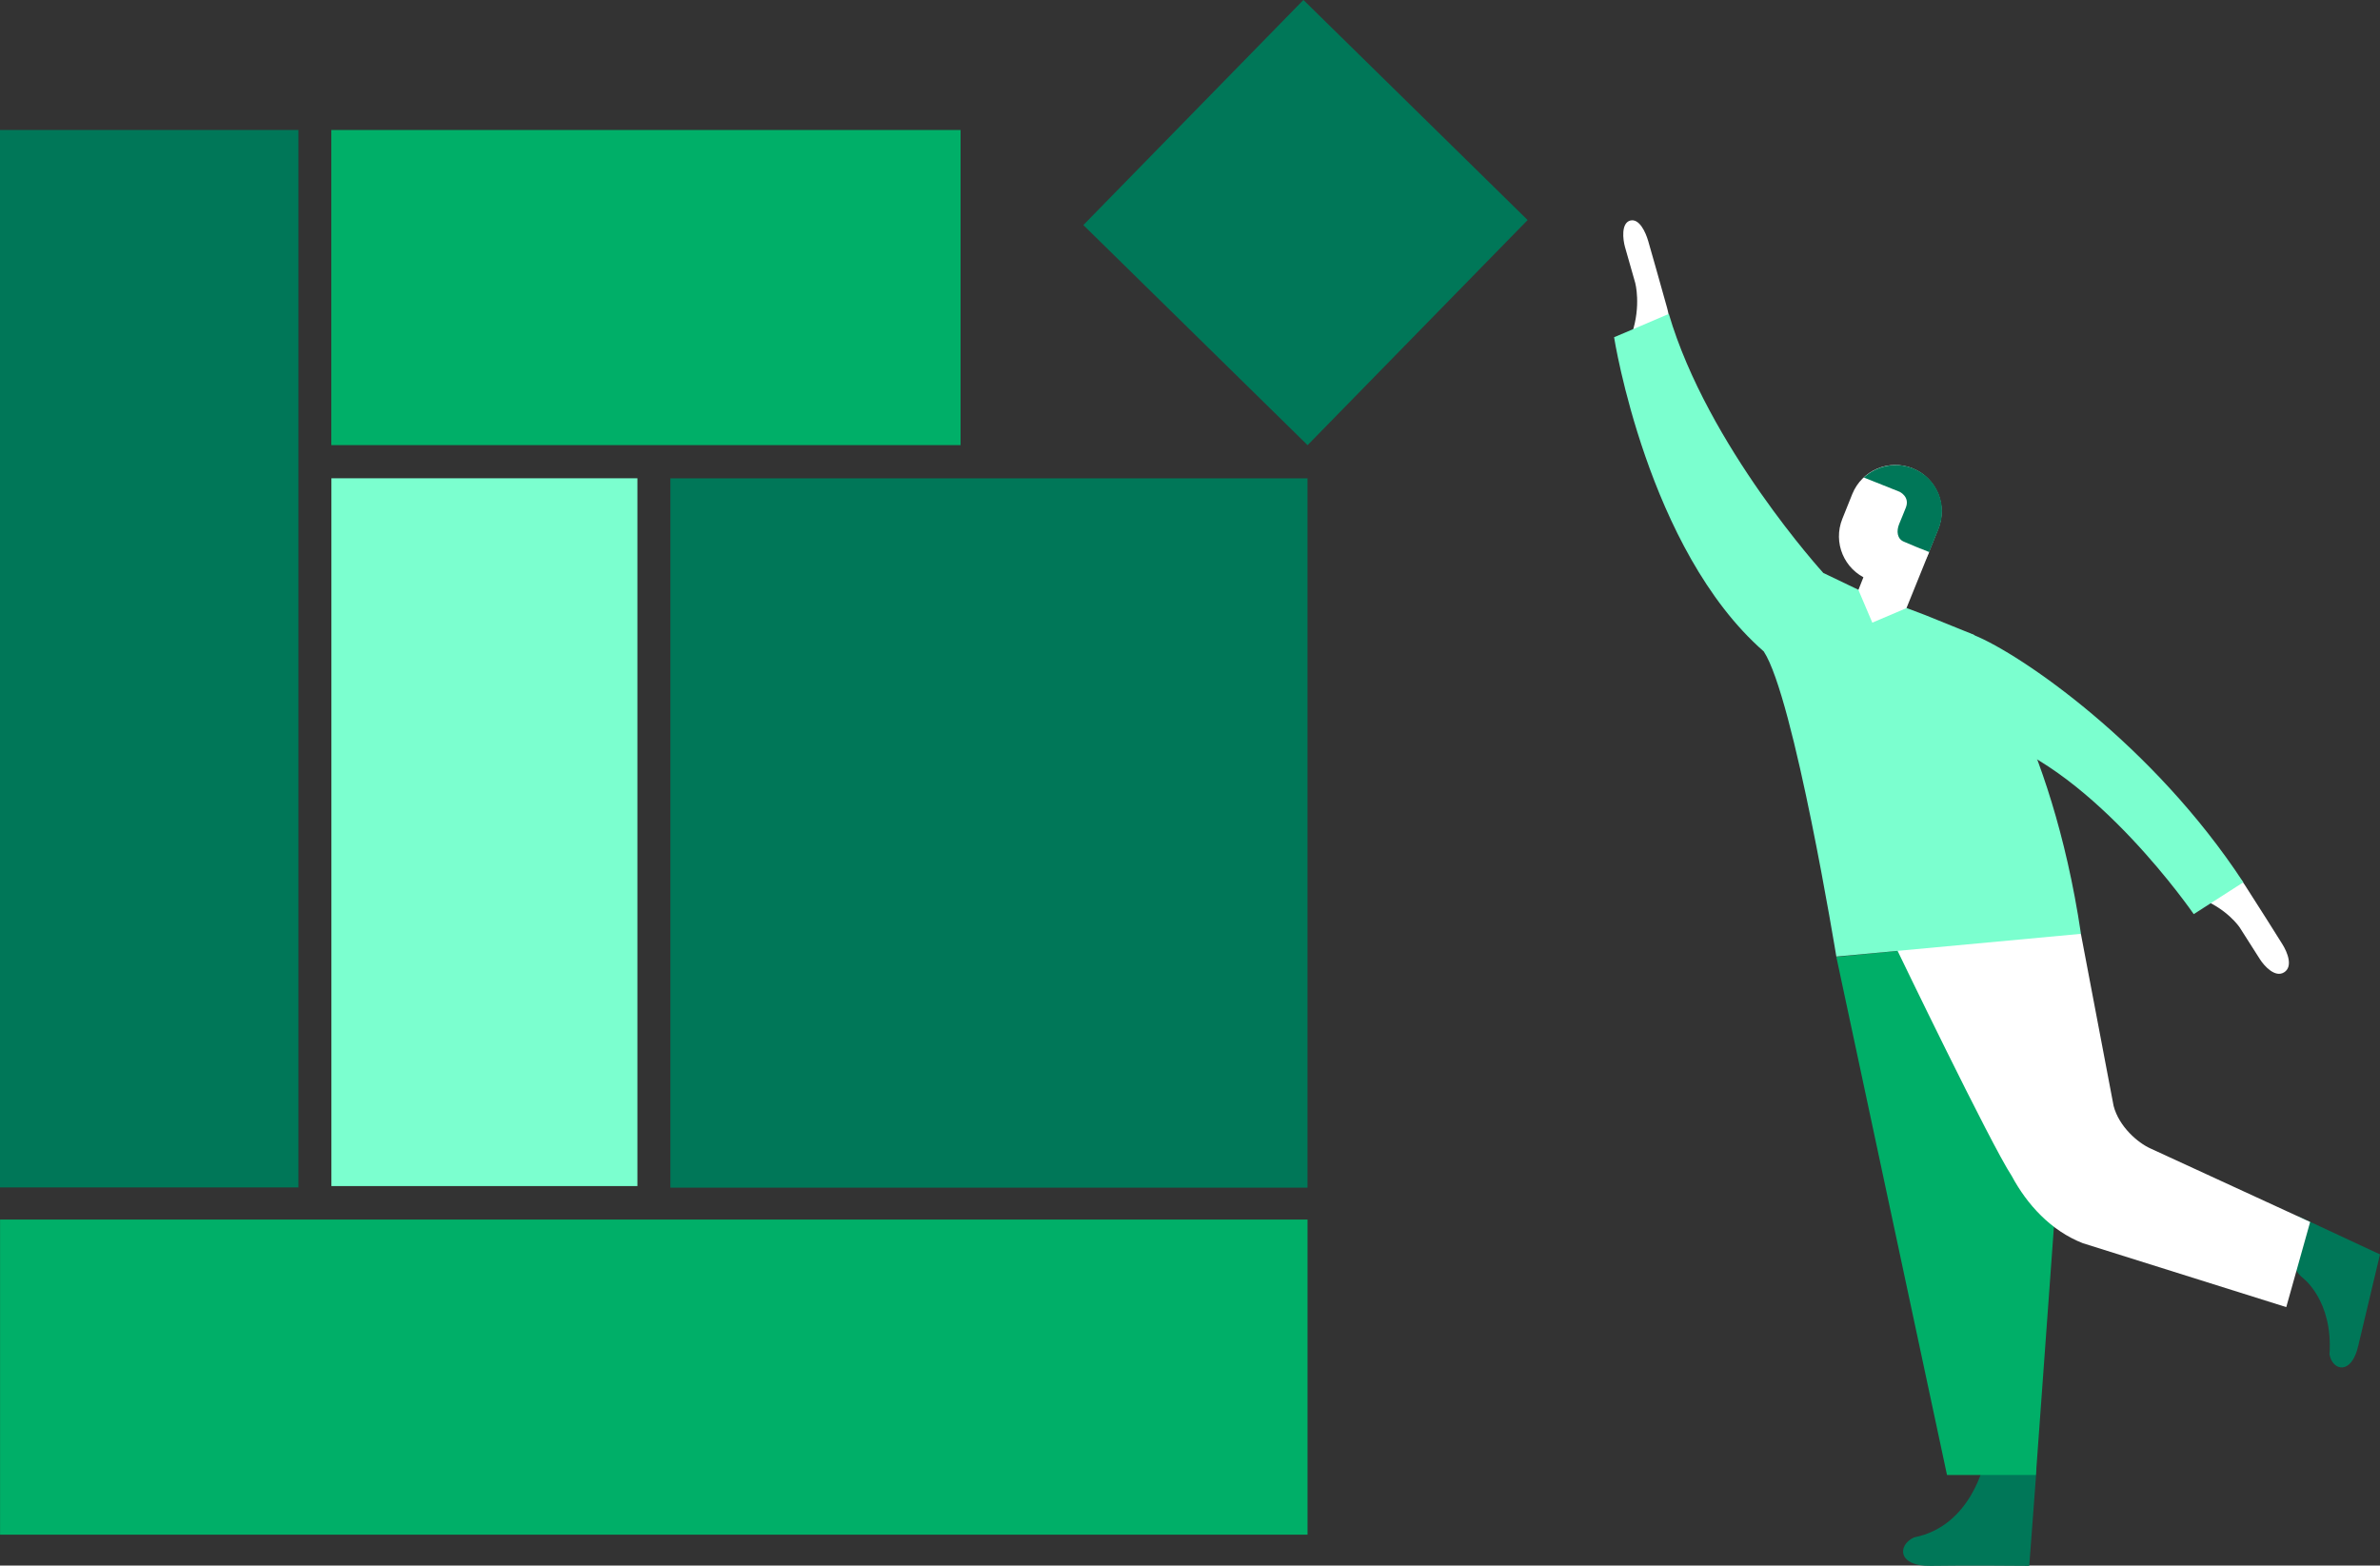
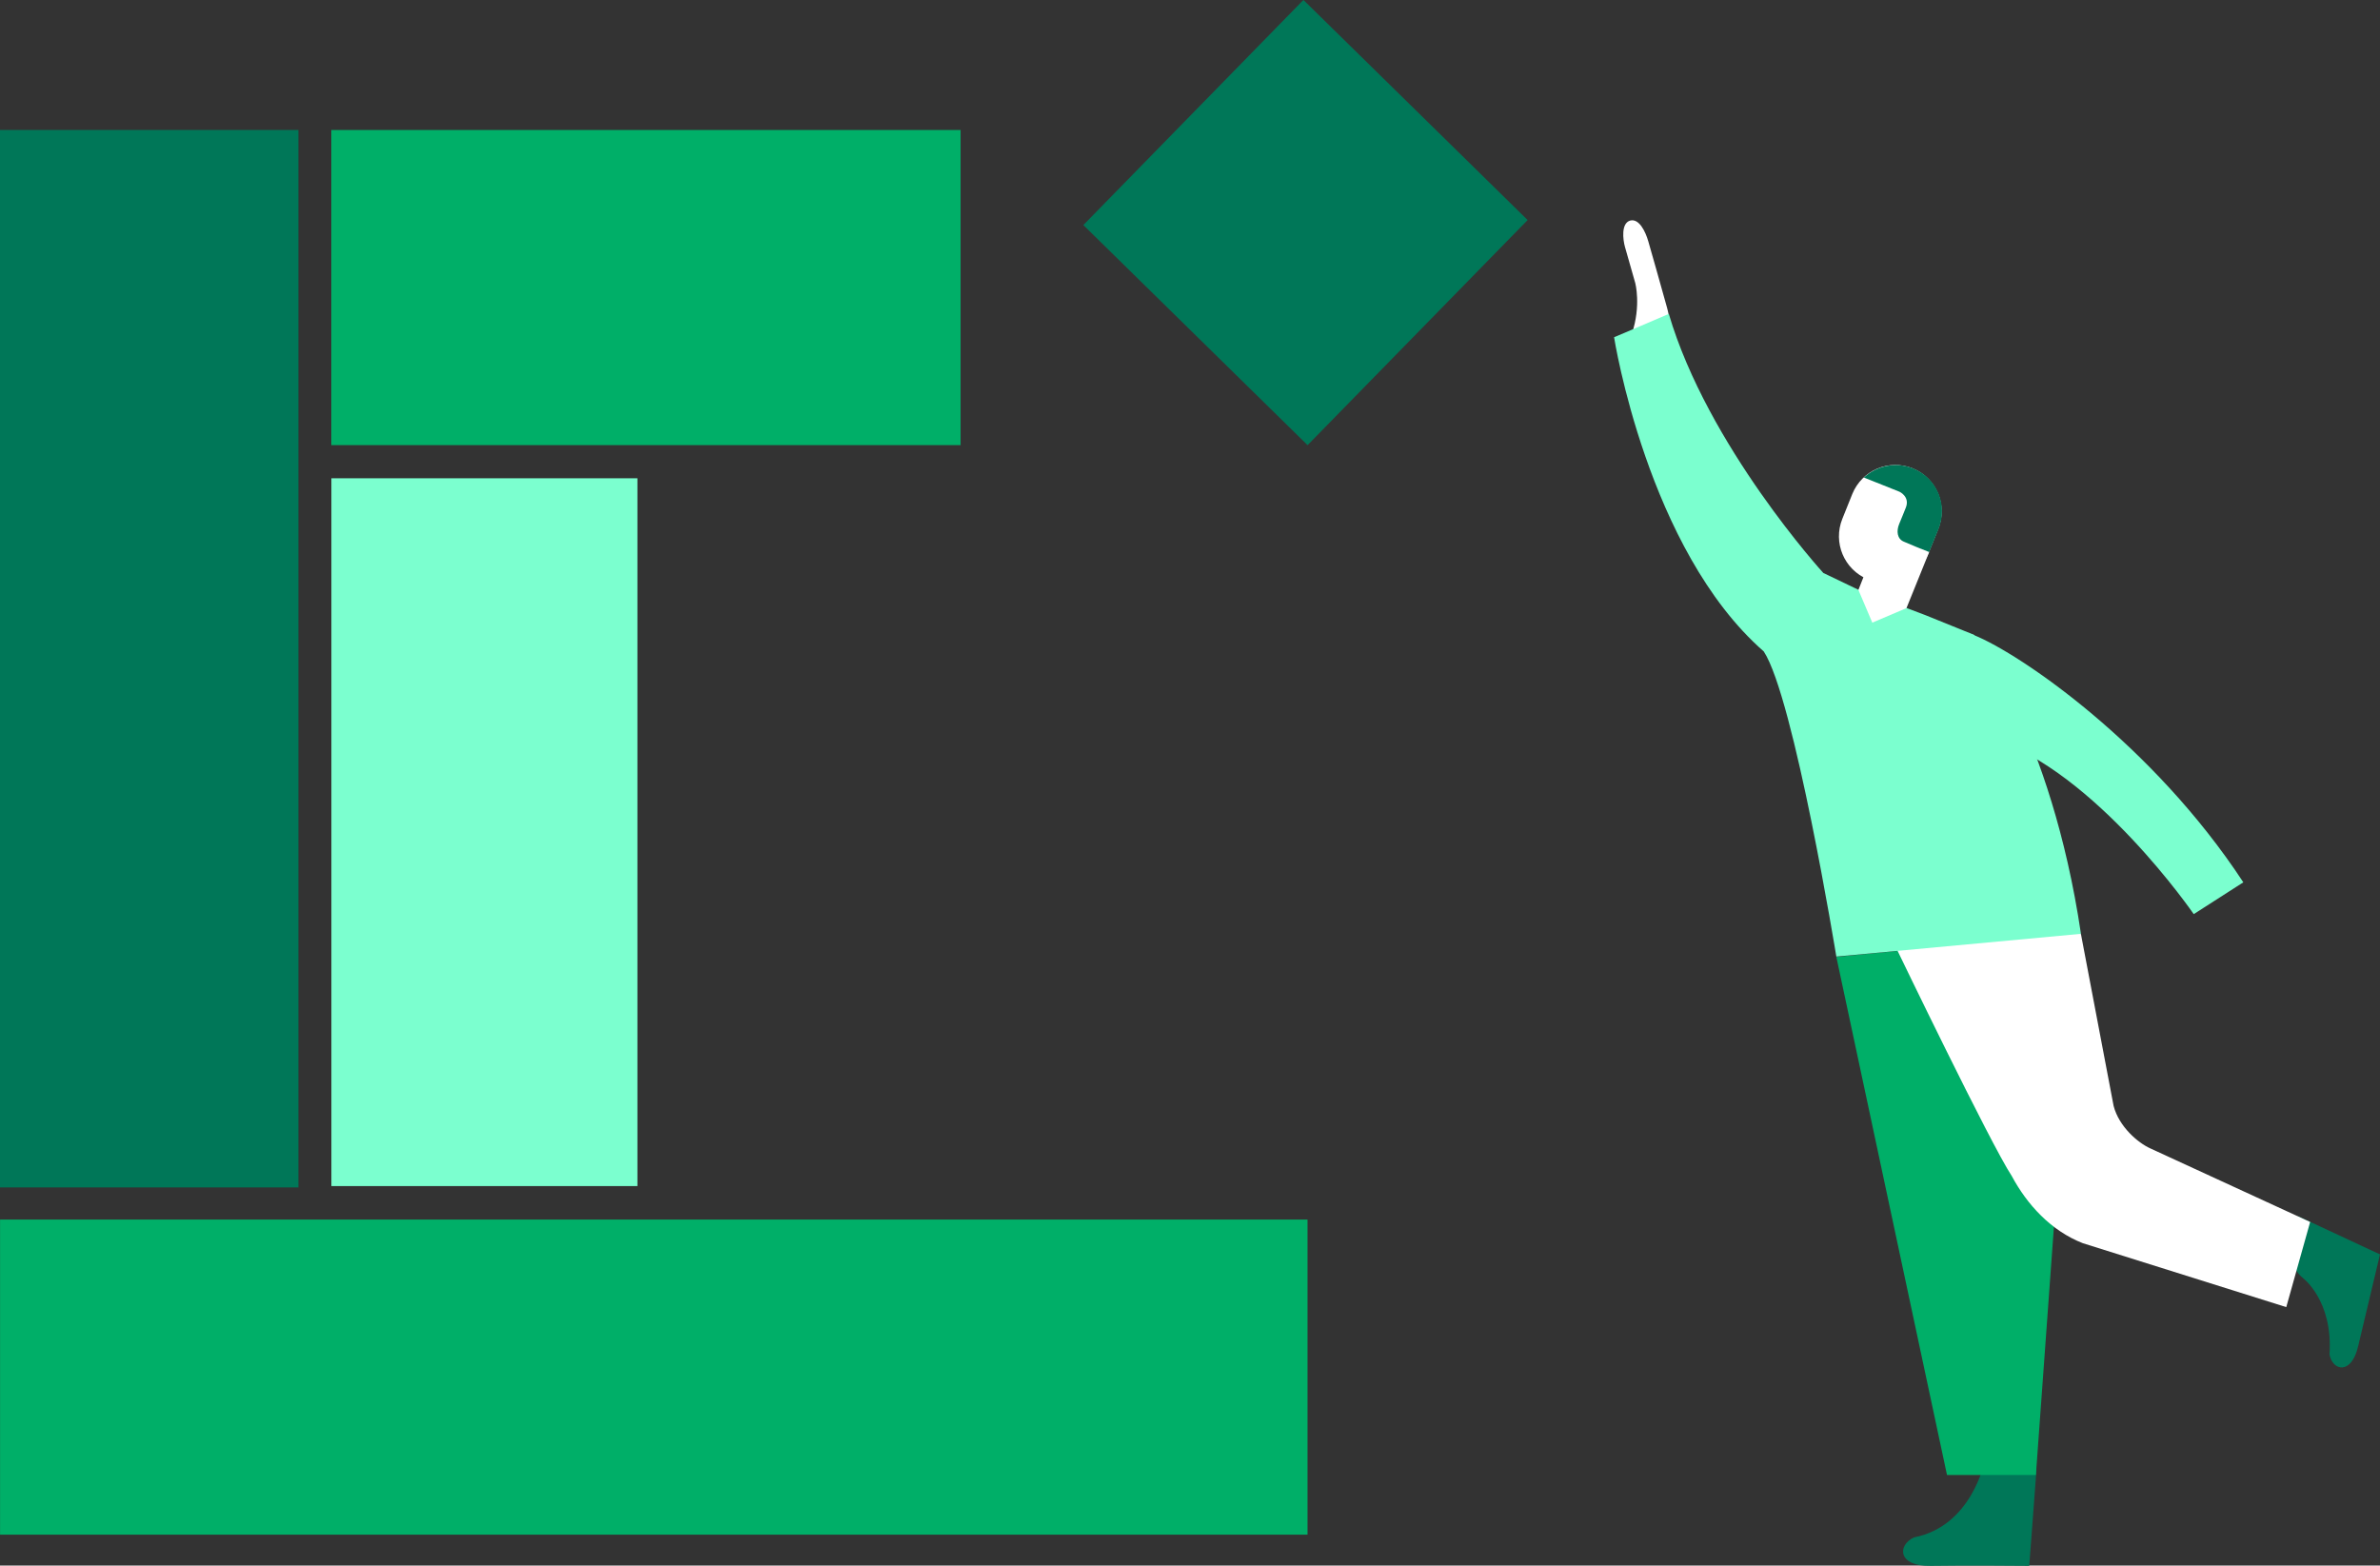
<svg xmlns="http://www.w3.org/2000/svg" width="678" height="446" viewBox="0 0 678 446" fill="none">
  <rect x="0" y="0" width="678" height="446" fill="#333333" stroke="none" />
  <g clip-path="url(#clip0)">
    <path d="M94.387 126.805L273.643 126.805L273.643 37.035L94.387 37.035L94.387 126.805Z" fill="#00AF68" />
    <path d="M0.017 437.197L372.482 437.197L372.482 347.428L0.017 347.428L0.017 437.197Z" fill="#00AF68" />
-     <path d="M190.978 338.34L372.473 338.34L372.473 136.272L190.978 136.272L190.978 338.34Z" fill="#007758" />
    <path d="M94.409 337.891L181.582 337.891L181.582 136.254L94.409 136.254L94.409 337.891Z" fill="#7BFFCF" />
    <path d="M308.618 64.118L372.494 126.818L435.185 62.687L371.309 -0.013L308.618 64.118Z" fill="#007758" />
    <path d="M85.016 338.28L85.016 37.033L-0.003 37.033L-0.003 338.28L85.016 338.28Z" fill="#007758" />
    <path d="M475.746 99.005C475.746 99.005 476.435 93.136 474.885 87.612C473.334 82.087 470.147 70.694 469.544 68.708C468.769 66.032 466.96 62.148 464.376 62.839C461.791 63.615 462.308 68.19 462.911 70.348C463.514 72.506 465.84 80.62 465.84 80.62C465.84 80.62 467.563 87.007 464.892 95.035C461.533 104.875 471.008 110.399 475.746 99.005Z" fill="white" />
-     <path d="M631.571 244.278C631.571 244.278 636.653 247.558 639.668 252.391C642.769 257.225 649.144 267.238 650.177 268.964C651.642 271.295 653.278 275.352 650.694 276.992C648.11 278.632 645.009 275.179 643.803 273.28C642.597 271.381 638.032 264.217 638.032 264.217C638.032 264.217 634.414 258.692 626.145 255.671C616.152 251.96 619.167 240.652 631.571 244.278Z" fill="white" />
    <path d="M565.33 416.394C565.33 416.394 561.713 434.779 545.26 437.973C540.436 440.217 540.609 446.259 549.998 446.087C559.387 445.914 578.079 446.087 578.079 446.087L580.146 418.638C580.06 418.552 568.087 403.274 565.33 416.394Z" fill="#007758" />
    <path d="M579.974 420.191L591.172 266.029L523.122 272.589L554.649 420.191H579.974Z" fill="#00AF68" />
    <path d="M656.035 364.083C656.035 364.083 664.649 370.471 663.615 385.835C664.476 390.583 669.903 391.791 671.798 383.418C673.779 375.046 678 357.351 678 357.351L654.657 346.475C654.657 346.475 649.316 358.645 656.035 364.083Z" fill="#007758" />
    <path d="M658.102 348.115L612.535 327.14C609.089 325.587 603.662 321.012 602.112 315.056L592.809 266.114L529.669 231.242L540.522 270.775C540.522 270.775 567.139 326.018 573.083 334.995C577.476 343.195 584.281 350.619 593.326 354.158L651.297 372.371L658.102 348.115Z" fill="white" />
    <path d="M592.809 266.028C584.281 208.628 562.315 180.834 562.315 180.834L548.447 175.223L529.324 167.972L519.418 163.225C519.418 163.225 486.513 127.144 475.401 89.424C467.821 92.704 459.81 96.07 459.81 96.07C459.81 96.07 469.285 156.578 502.449 185.581C511.063 198.701 523.122 272.502 523.122 272.502L592.809 266.028Z" fill="#7BFFCF" />
    <path d="M562.315 180.921C575.581 186.273 613.31 212.082 639.065 251.356L624.939 260.419C624.939 260.419 597.029 219.764 567.225 210.269C553.615 193.437 549.136 175.569 562.315 180.921Z" fill="#7BFFCF" />
    <path d="M549.567 157.27L543.106 173.238L533.373 177.381L529.41 168.059L532.511 160.204L549.567 157.27Z" fill="white" />
    <path d="M549.308 157.787C546.552 164.519 538.885 167.799 532.08 165.037C525.362 162.275 522.088 154.593 524.845 147.774L527.687 140.696C530.444 133.963 538.11 130.683 544.915 133.445C551.634 136.207 554.907 143.89 552.151 150.709L549.308 157.787Z" fill="white" />
    <path d="M549.567 157.269L552.237 150.709C554.994 143.804 551.807 136.208 545.002 133.446C540.006 131.46 534.665 132.669 530.961 136.035L541.125 140.092C541.125 140.092 544.14 141.473 542.934 144.581C541.728 147.688 542.59 145.357 541.039 149.242C540.178 151.313 540.436 153.557 542.417 154.334C543.365 154.766 547.93 156.665 549.567 157.269Z" fill="#007758" />
  </g>
  <defs>
    <clipPath id="clip0">
      <rect width="678" height="446" fill="white" />
    </clipPath>
  </defs>
</svg>